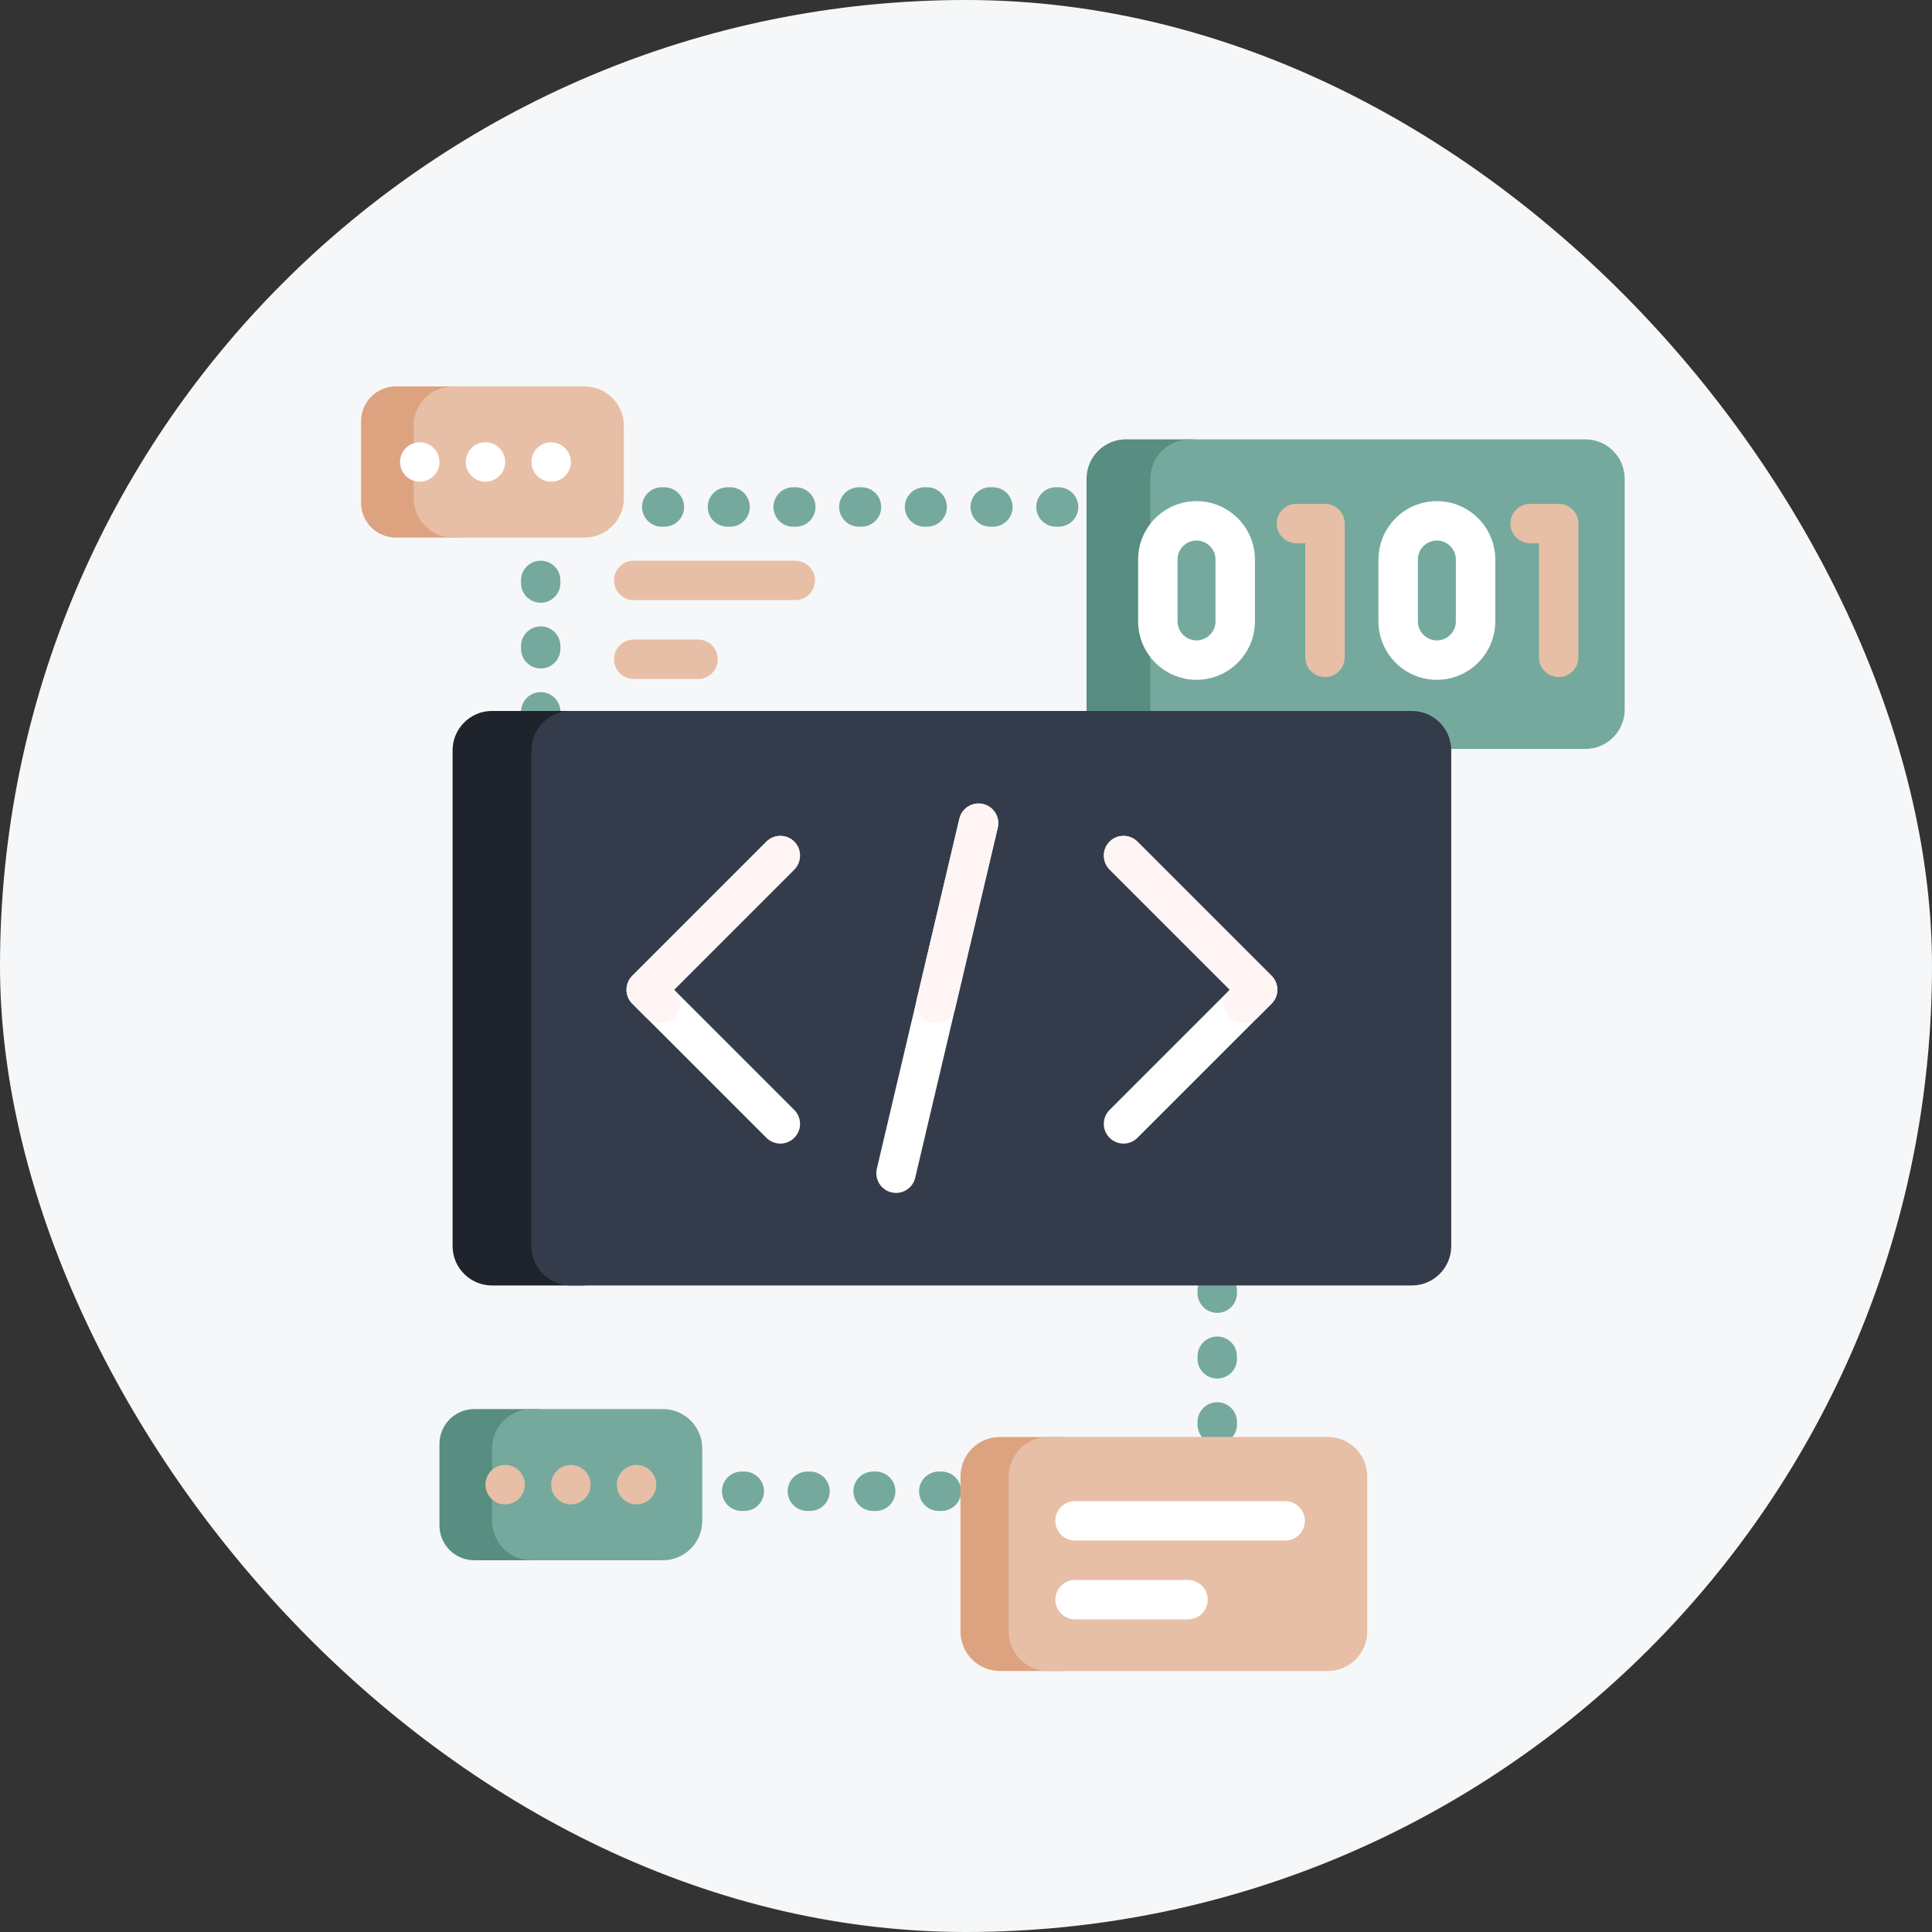
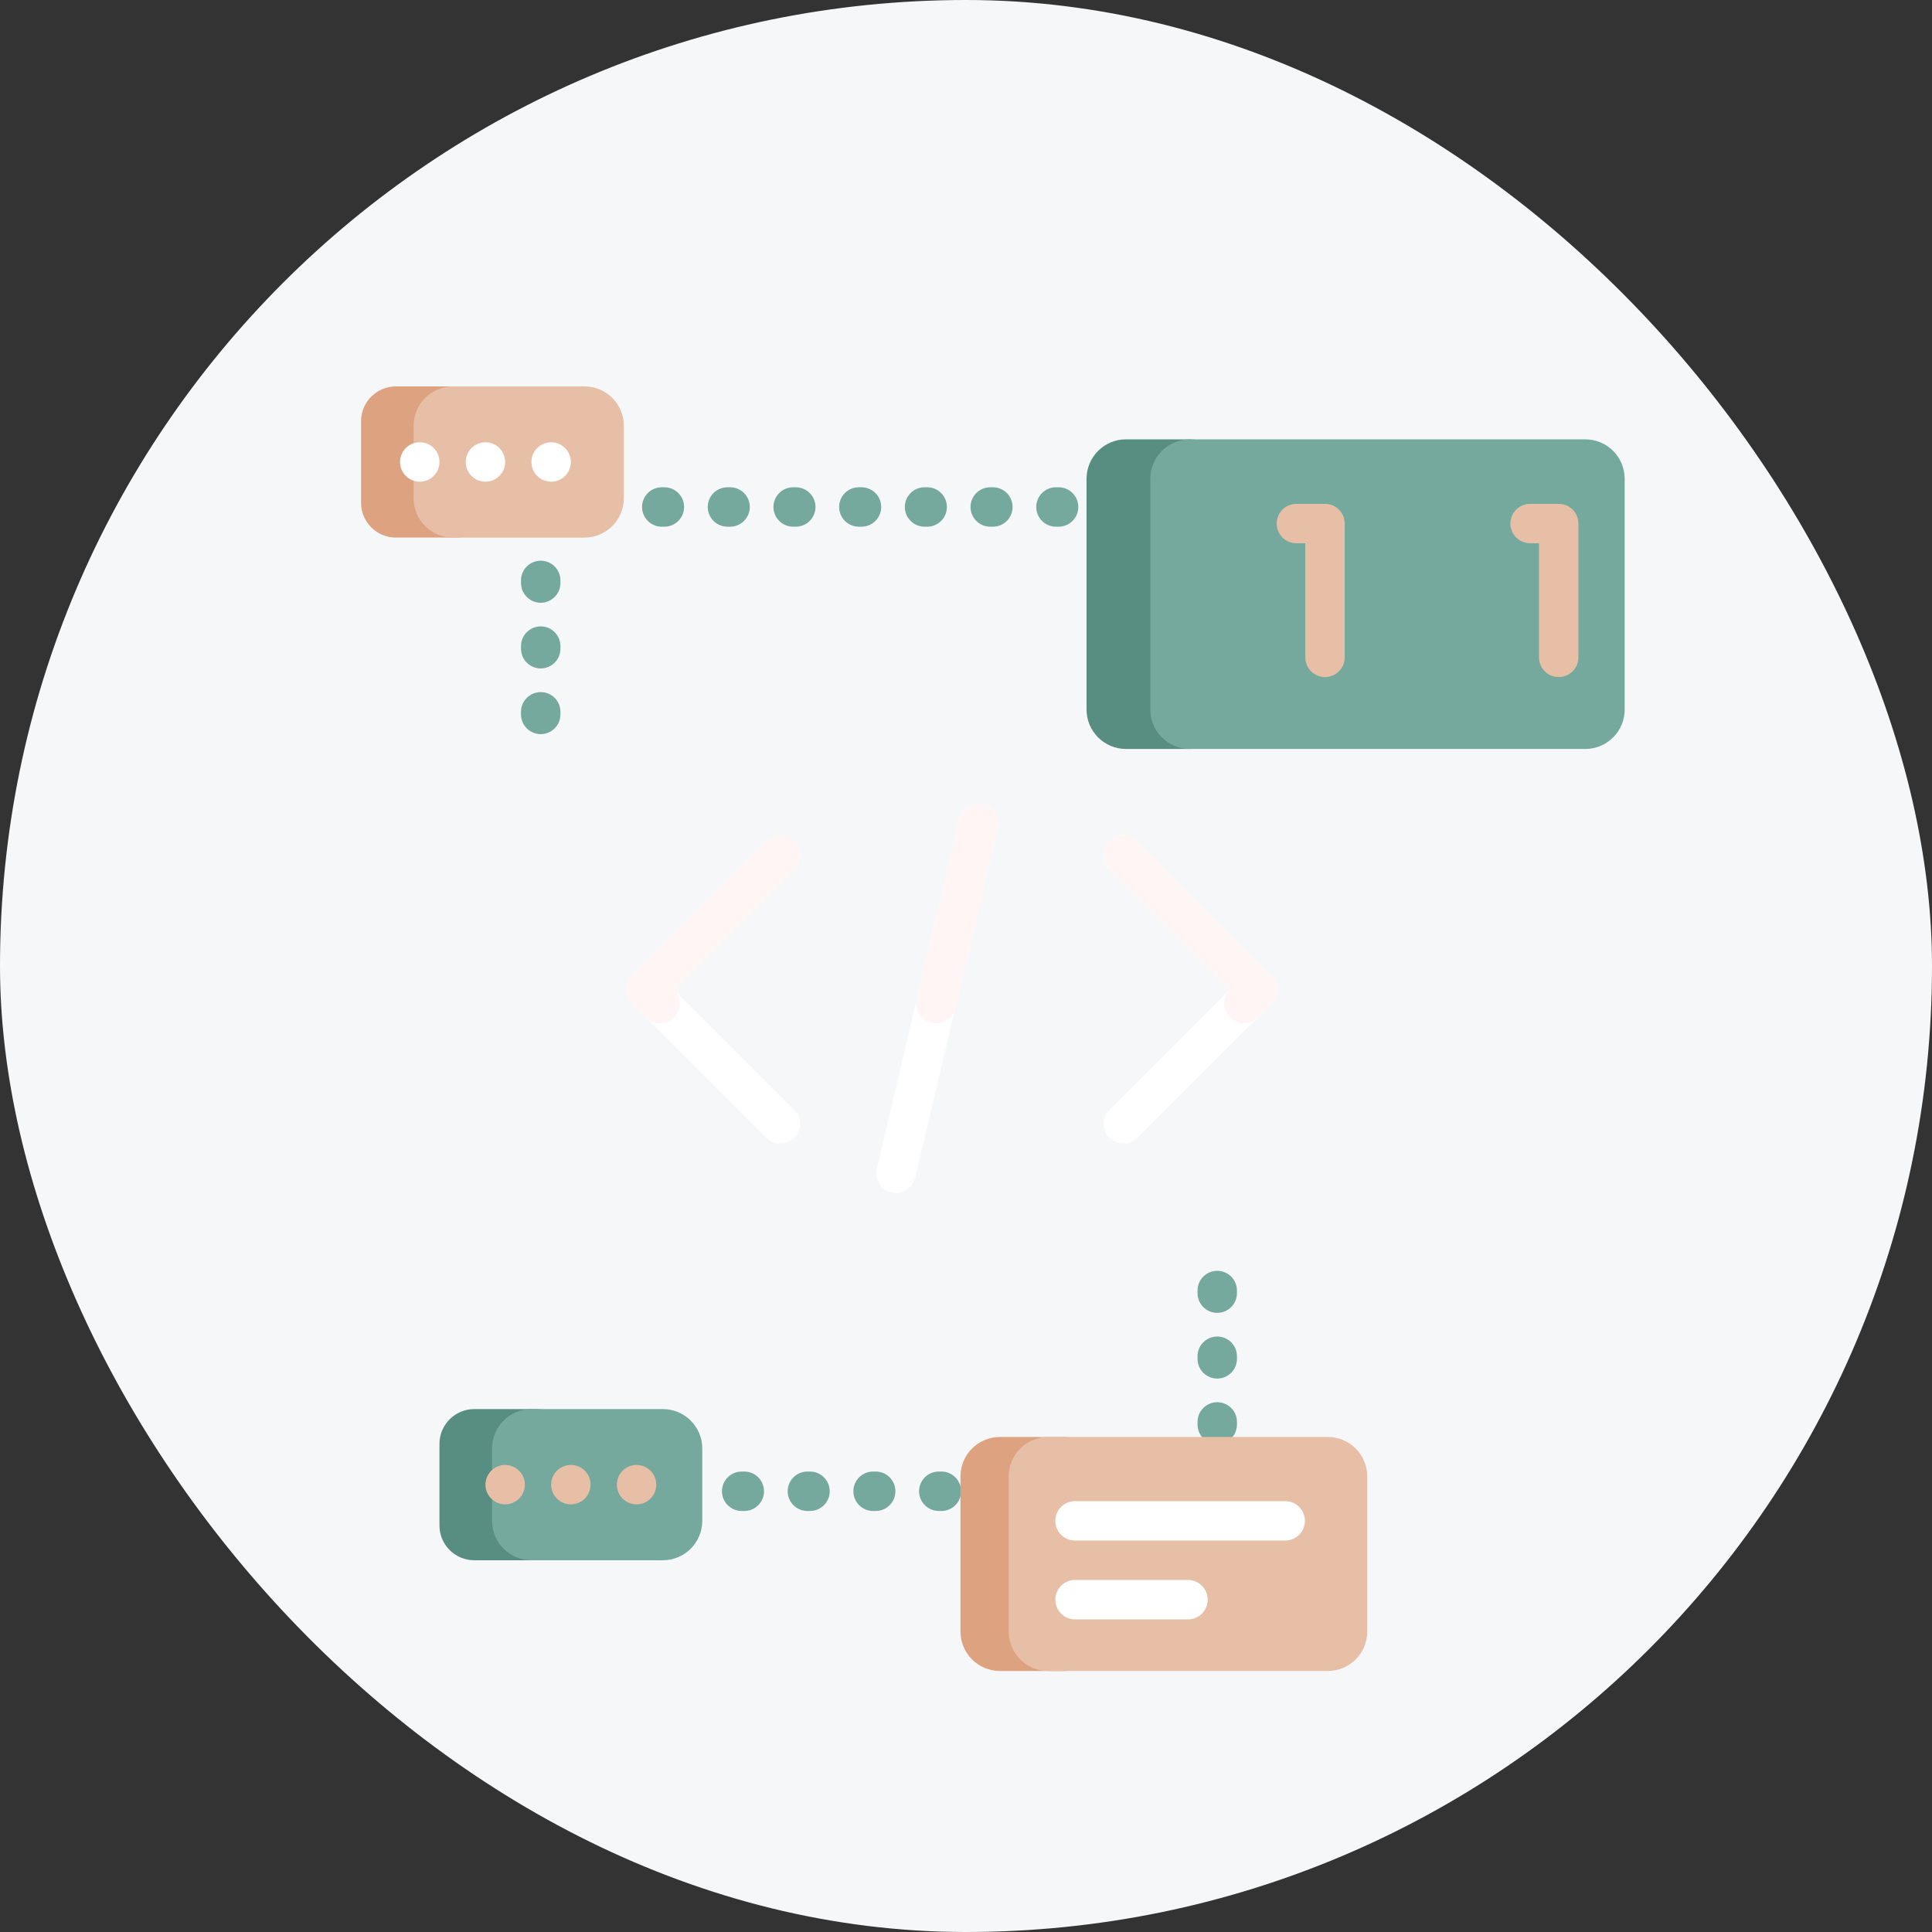
<svg xmlns="http://www.w3.org/2000/svg" width="320" height="320" viewBox="0 0 320 320" fill="none">
  <rect x="0" y="0" width="320" height="320" fill="#333333" stroke="none" />
  <rect width="320" height="320" rx="160" fill="#F6F7F8" />
  <path d="M148.309 246.999C148.309 248.802 146.848 250.264 145.045 250.264H144.61C142.806 250.264 141.345 248.802 141.345 246.999C141.345 245.196 142.806 243.734 144.61 243.734H145.045C146.848 243.734 148.309 245.196 148.309 246.999ZM155.927 243.734H155.492C153.688 243.734 152.227 245.196 152.227 246.999C152.227 248.802 153.688 250.264 155.492 250.264H155.927C157.73 250.264 159.191 248.802 159.191 246.999C159.191 245.196 157.73 243.734 155.927 243.734ZM134.163 243.734H133.728C131.924 243.734 130.463 245.196 130.463 246.999C130.463 248.802 131.924 250.264 133.728 250.264H134.163C135.966 250.264 137.428 248.802 137.428 246.999C137.428 245.196 135.966 243.734 134.163 243.734ZM123.281 243.734H122.846C121.042 243.734 119.581 245.196 119.581 246.999C119.581 248.802 121.042 250.264 122.846 250.264H123.281C125.084 250.264 126.546 248.802 126.546 246.999C126.546 245.196 125.084 243.734 123.281 243.734ZM201.614 210.488C199.811 210.488 198.35 211.949 198.35 213.752V214.187C198.35 215.99 199.811 217.452 201.614 217.452C203.418 217.452 204.879 215.99 204.879 214.187V213.752C204.879 211.949 203.417 210.488 201.614 210.488ZM201.614 232.251C199.811 232.251 198.35 233.713 198.35 235.516V235.951C198.35 237.754 199.811 239.216 201.614 239.216C203.418 239.216 204.879 237.754 204.879 235.951V235.516C204.879 233.713 203.417 232.251 201.614 232.251ZM201.614 221.37C199.811 221.37 198.35 222.831 198.35 224.634V225.069C198.35 226.872 199.811 228.334 201.614 228.334C203.418 228.334 204.879 226.872 204.879 225.069V224.634C204.879 222.831 203.417 221.37 201.614 221.37ZM89.56 92.87C87.757 92.87 86.295 94.331 86.295 96.134V96.569C86.295 98.372 87.757 99.834 89.56 99.834C91.363 99.834 92.824 98.372 92.824 96.569V96.134C92.824 94.331 91.363 92.87 89.56 92.87ZM89.56 103.751C87.757 103.751 86.295 105.213 86.295 107.016V107.451C86.295 109.254 87.757 110.716 89.56 110.716C91.363 110.716 92.824 109.254 92.824 107.451V107.016C92.824 105.213 91.363 103.751 89.56 103.751ZM89.56 114.633C87.757 114.633 86.295 116.095 86.295 117.898V118.333C86.295 120.136 87.757 121.598 89.56 121.598C91.363 121.598 92.824 120.136 92.824 118.333V117.898C92.824 116.095 91.363 114.633 89.56 114.633ZM153.571 87.237C155.374 87.237 156.836 85.775 156.836 83.972C156.836 82.169 155.374 80.707 153.571 80.707H153.136C151.332 80.707 149.871 82.169 149.871 83.972C149.871 85.775 151.332 87.237 153.136 87.237H153.571ZM142.689 87.237C144.493 87.237 145.954 85.775 145.954 83.972C145.954 82.169 144.493 80.707 142.689 80.707H142.254C140.451 80.707 138.989 82.169 138.989 83.972C138.989 85.775 140.451 87.237 142.254 87.237H142.689ZM164.453 87.237C166.256 87.237 167.718 85.775 167.718 83.972C167.718 82.169 166.256 80.707 164.453 80.707H164.018C162.214 80.707 160.753 82.169 160.753 83.972C160.753 85.775 162.214 87.237 164.018 87.237H164.453ZM175.335 87.237C177.138 87.237 178.599 85.775 178.599 83.972C178.599 82.169 177.138 80.707 175.335 80.707H174.9C173.096 80.707 171.635 82.169 171.635 83.972C171.635 85.775 173.096 87.237 174.9 87.237H175.335ZM120.925 87.237C122.729 87.237 124.19 85.775 124.19 83.972C124.19 82.169 122.729 80.707 120.925 80.707H120.49C118.687 80.707 117.226 82.169 117.226 83.972C117.226 85.775 118.687 87.237 120.49 87.237H120.925ZM131.807 87.237C133.611 87.237 135.072 85.775 135.072 83.972C135.072 82.169 133.611 80.707 131.807 80.707H131.372C129.569 80.707 128.107 82.169 128.107 83.972C128.107 85.775 129.569 87.237 131.372 87.237H131.807ZM110.043 87.237C111.847 87.237 113.308 85.775 113.308 83.972C113.308 82.169 111.847 80.707 110.043 80.707H109.608C107.805 80.707 106.344 82.169 106.344 83.972C106.344 85.775 107.805 87.237 109.608 87.237H110.043Z" fill="#75A99D" />
  <path d="M179.966 117.52V79.299C179.966 75.694 182.889 72.77 186.495 72.77H197.062C200.667 72.77 203.591 75.694 203.591 79.299V117.52C203.591 121.126 200.667 124.05 197.062 124.05H186.495C182.889 124.049 179.966 121.126 179.966 117.52Z" fill="#588D81" />
  <path d="M190.531 117.52V79.299C190.531 75.694 193.454 72.77 197.06 72.77H262.569C266.175 72.77 269.098 75.694 269.098 79.299V117.52C269.098 121.126 266.175 124.05 262.569 124.05H197.06C193.454 124.049 190.531 121.126 190.531 117.52Z" fill="#75A99D" />
  <path d="M182.703 244.537V270.237C182.703 273.843 179.78 276.766 176.174 276.766H165.616C162.01 276.766 159.087 273.843 159.087 270.237V244.537C159.087 240.931 162.01 238.008 165.616 238.008H176.174C179.78 238.008 182.703 240.931 182.703 244.537Z" fill="#DDA380" />
  <path d="M226.456 244.537V270.237C226.456 273.843 223.532 276.766 219.927 276.766H173.602C169.996 276.766 167.072 273.843 167.072 270.237V244.537C167.072 240.931 169.996 238.008 173.602 238.008H219.927C223.532 238.008 226.456 240.931 226.456 244.537Z" fill="#E7BFA6" />
  <path d="M59.803 83.274V69.768C59.803 66.582 62.386 64 65.571 64H75.798C78.984 64 81.566 66.582 81.566 69.768V83.273C81.566 86.459 78.984 89.041 75.798 89.041H65.571C62.386 89.042 59.803 86.459 59.803 83.274Z" fill="#DDA380" />
  <path d="M68.508 82.513V70.529C68.508 66.923 71.431 64 75.037 64H96.801C100.407 64 103.33 66.923 103.33 70.529V82.513C103.33 86.118 100.407 89.042 96.801 89.042H75.037C71.431 89.042 68.508 86.118 68.508 82.513Z" fill="#E7BFA6" />
  <path d="M94.551 239.155V252.66C94.551 255.846 91.969 258.428 88.783 258.428H78.556C75.37 258.428 72.788 255.846 72.788 252.66V239.155C72.788 235.969 75.37 233.387 78.556 233.387H88.783C91.969 233.387 94.551 235.969 94.551 239.155Z" fill="#588D81" />
  <path d="M116.318 239.916V251.899C116.318 255.505 113.395 258.428 109.789 258.428H88.025C84.419 258.428 81.496 255.505 81.496 251.899V239.916C81.496 236.31 84.419 233.387 88.025 233.387H109.789C113.395 233.387 116.318 236.309 116.318 239.916Z" fill="#75A99D" />
  <path d="M261.435 86.719V108.88C261.435 110.683 259.974 112.145 258.17 112.145C256.367 112.145 254.906 110.683 254.906 108.88V89.983H253.434C251.63 89.983 250.169 88.522 250.169 86.719C250.169 84.916 251.63 83.454 253.434 83.454H258.17C259.973 83.454 261.435 84.916 261.435 86.719ZM219.463 83.454H214.726C212.922 83.454 211.461 84.916 211.461 86.719C211.461 88.522 212.922 89.983 214.726 89.983H216.198V108.88C216.198 110.683 217.659 112.145 219.463 112.145C221.266 112.145 222.727 110.683 222.727 108.88V86.719C222.727 84.916 221.266 83.454 219.463 83.454Z" fill="#E7BFA6" />
-   <path d="M207.854 92.675V102.924C207.854 108.258 203.515 112.597 198.181 112.597C192.847 112.597 188.507 108.258 188.507 102.924V92.675C188.507 87.341 192.847 83.002 198.181 83.002C203.515 83.002 207.854 87.341 207.854 92.675ZM201.325 92.675C201.325 90.941 199.915 89.531 198.181 89.531C196.447 89.531 195.036 90.941 195.036 92.675V102.924C195.036 104.658 196.447 106.068 198.181 106.068C199.914 106.068 201.325 104.658 201.325 102.924V92.675ZM247.663 92.675V102.924C247.663 108.258 243.323 112.597 237.989 112.597C232.656 112.597 228.316 108.258 228.316 102.924V92.675C228.316 87.341 232.656 83.002 237.989 83.002C243.323 83.002 247.663 87.341 247.663 92.675ZM241.134 92.675C241.134 90.941 239.724 89.531 237.989 89.531C236.256 89.531 234.846 90.941 234.846 92.675V102.924C234.846 104.658 236.256 106.068 237.989 106.068C239.723 106.068 241.134 104.658 241.134 102.924V92.675Z" fill="white" />
-   <path d="M102.905 124.285V206.385C102.905 209.991 99.981 212.915 96.375 212.915H81.493C77.887 212.915 74.964 209.991 74.964 206.385V124.285C74.964 120.679 77.887 117.756 81.493 117.756H96.375C99.982 117.756 102.905 120.679 102.905 124.285Z" fill="#1E232C" />
-   <path d="M240.371 124.285V206.385C240.371 209.991 237.448 212.915 233.842 212.915H94.554C90.948 212.915 88.025 209.991 88.025 206.385V124.285C88.025 120.679 90.948 117.756 94.554 117.756H233.842C237.448 117.756 240.371 120.679 240.371 124.285Z" fill="#343C4C" />
  <path d="M131.558 144.021L111.648 163.931L131.558 183.841C132.833 185.116 132.833 187.183 131.558 188.457C130.921 189.095 130.085 189.414 129.25 189.414C128.414 189.414 127.579 189.095 126.941 188.457L104.723 166.239C103.448 164.964 103.448 162.897 104.723 161.623L126.941 139.404C128.216 138.129 130.283 138.129 131.558 139.404C132.833 140.679 132.833 142.746 131.558 144.021ZM162.829 133.173C161.076 132.759 159.317 133.846 158.903 135.601L145.233 193.571C144.82 195.326 145.907 197.084 147.661 197.498C147.913 197.557 148.165 197.586 148.414 197.586C149.894 197.586 151.234 196.572 151.588 195.07L165.258 137.1C165.671 135.345 164.585 133.586 162.829 133.173ZM210.614 161.623L188.396 139.404C187.12 138.129 185.054 138.129 183.779 139.404C182.504 140.679 182.504 142.746 183.779 144.021L203.689 163.931L183.779 183.841C182.504 185.116 182.504 187.183 183.779 188.457C184.417 189.095 185.252 189.414 186.088 189.414C186.923 189.414 187.759 189.095 188.396 188.457L210.615 166.239C211.889 164.964 211.889 162.897 210.614 161.623Z" fill="white" />
  <path d="M200.034 264.957C200.034 266.76 198.572 268.222 196.769 268.222H178.061C176.258 268.222 174.797 266.76 174.797 264.957C174.797 263.154 176.258 261.693 178.061 261.693H196.769C198.572 261.693 200.034 263.154 200.034 264.957ZM212.867 248.635H178.061C176.258 248.635 174.796 250.096 174.796 251.899C174.796 253.702 176.258 255.164 178.061 255.164H212.867C214.67 255.164 216.131 253.702 216.131 251.899C216.131 250.096 214.67 248.635 212.867 248.635Z" fill="white" />
-   <path d="M118.888 109.193C118.888 110.996 117.426 112.457 115.623 112.457H104.964C103.161 112.457 101.699 110.996 101.699 109.193C101.699 107.39 103.161 105.928 104.964 105.928H115.623C117.426 105.928 118.888 107.39 118.888 109.193ZM131.721 92.87H104.964C103.161 92.87 101.699 94.332 101.699 96.135C101.699 97.938 103.161 99.399 104.964 99.399H131.721C133.524 99.399 134.985 97.938 134.985 96.135C134.985 94.332 133.524 92.87 131.721 92.87Z" fill="#E7BFA6" />
  <path d="M83.671 249.172C81.868 249.172 80.406 247.711 80.406 245.908C80.406 244.105 81.868 242.643 83.671 242.643C85.474 242.643 86.935 244.105 86.935 245.908C86.935 247.711 85.474 249.172 83.671 249.172ZM97.817 245.908C97.817 244.105 96.356 242.643 94.553 242.643C92.75 242.643 91.288 244.105 91.288 245.908C91.288 247.711 92.75 249.172 94.553 249.172C96.356 249.172 97.817 247.711 97.817 245.908ZM108.699 245.908C108.699 244.105 107.237 242.643 105.434 242.643C103.632 242.643 102.17 244.105 102.17 245.908C102.17 247.711 103.632 249.172 105.434 249.172C107.237 249.172 108.699 247.711 108.699 245.908Z" fill="#E7BFA6" />
  <path d="M69.524 79.785C67.721 79.785 66.259 78.324 66.259 76.521C66.259 74.718 67.721 73.256 69.524 73.256C71.326 73.256 72.788 74.718 72.788 76.521C72.788 78.324 71.326 79.785 69.524 79.785ZM83.67 76.521C83.67 74.718 82.208 73.256 80.406 73.256C78.603 73.256 77.141 74.718 77.141 76.521C77.141 78.324 78.603 79.785 80.406 79.785C82.208 79.785 83.67 78.324 83.67 76.521ZM94.552 76.521C94.552 74.718 93.09 73.256 91.287 73.256C89.484 73.256 88.023 74.718 88.023 76.521C88.023 78.324 89.484 79.785 91.287 79.785C93.09 79.785 94.552 78.324 94.552 76.521Z" fill="white" />
  <path d="M210.614 166.239L208.325 168.529C207.715 169.138 206.888 169.481 206.025 169.481H205.988C203.091 169.481 201.641 165.979 203.689 163.93L183.875 144.117C182.611 142.853 182.483 140.776 183.709 139.476C184.978 138.129 187.097 138.105 188.396 139.404L210.614 161.622C211.889 162.898 211.889 164.964 210.614 166.239ZM162.829 133.173C161.076 132.759 159.317 133.846 158.903 135.601L151.857 165.484C151.375 167.525 152.924 169.481 155.021 169.481H155.048C156.557 169.481 157.867 168.444 158.213 166.976L165.258 137.1C165.671 135.345 164.585 133.586 162.829 133.173ZM126.941 139.404L104.723 161.623C103.448 162.898 103.448 164.964 104.723 166.239L107.012 168.529C107.622 169.138 108.449 169.481 109.311 169.481H109.349C112.246 169.481 113.696 165.979 111.648 163.93L131.462 144.117C132.726 142.853 132.853 140.776 131.628 139.476C130.36 138.13 128.24 138.106 126.941 139.404Z" fill="#FFF5F5" />
</svg>